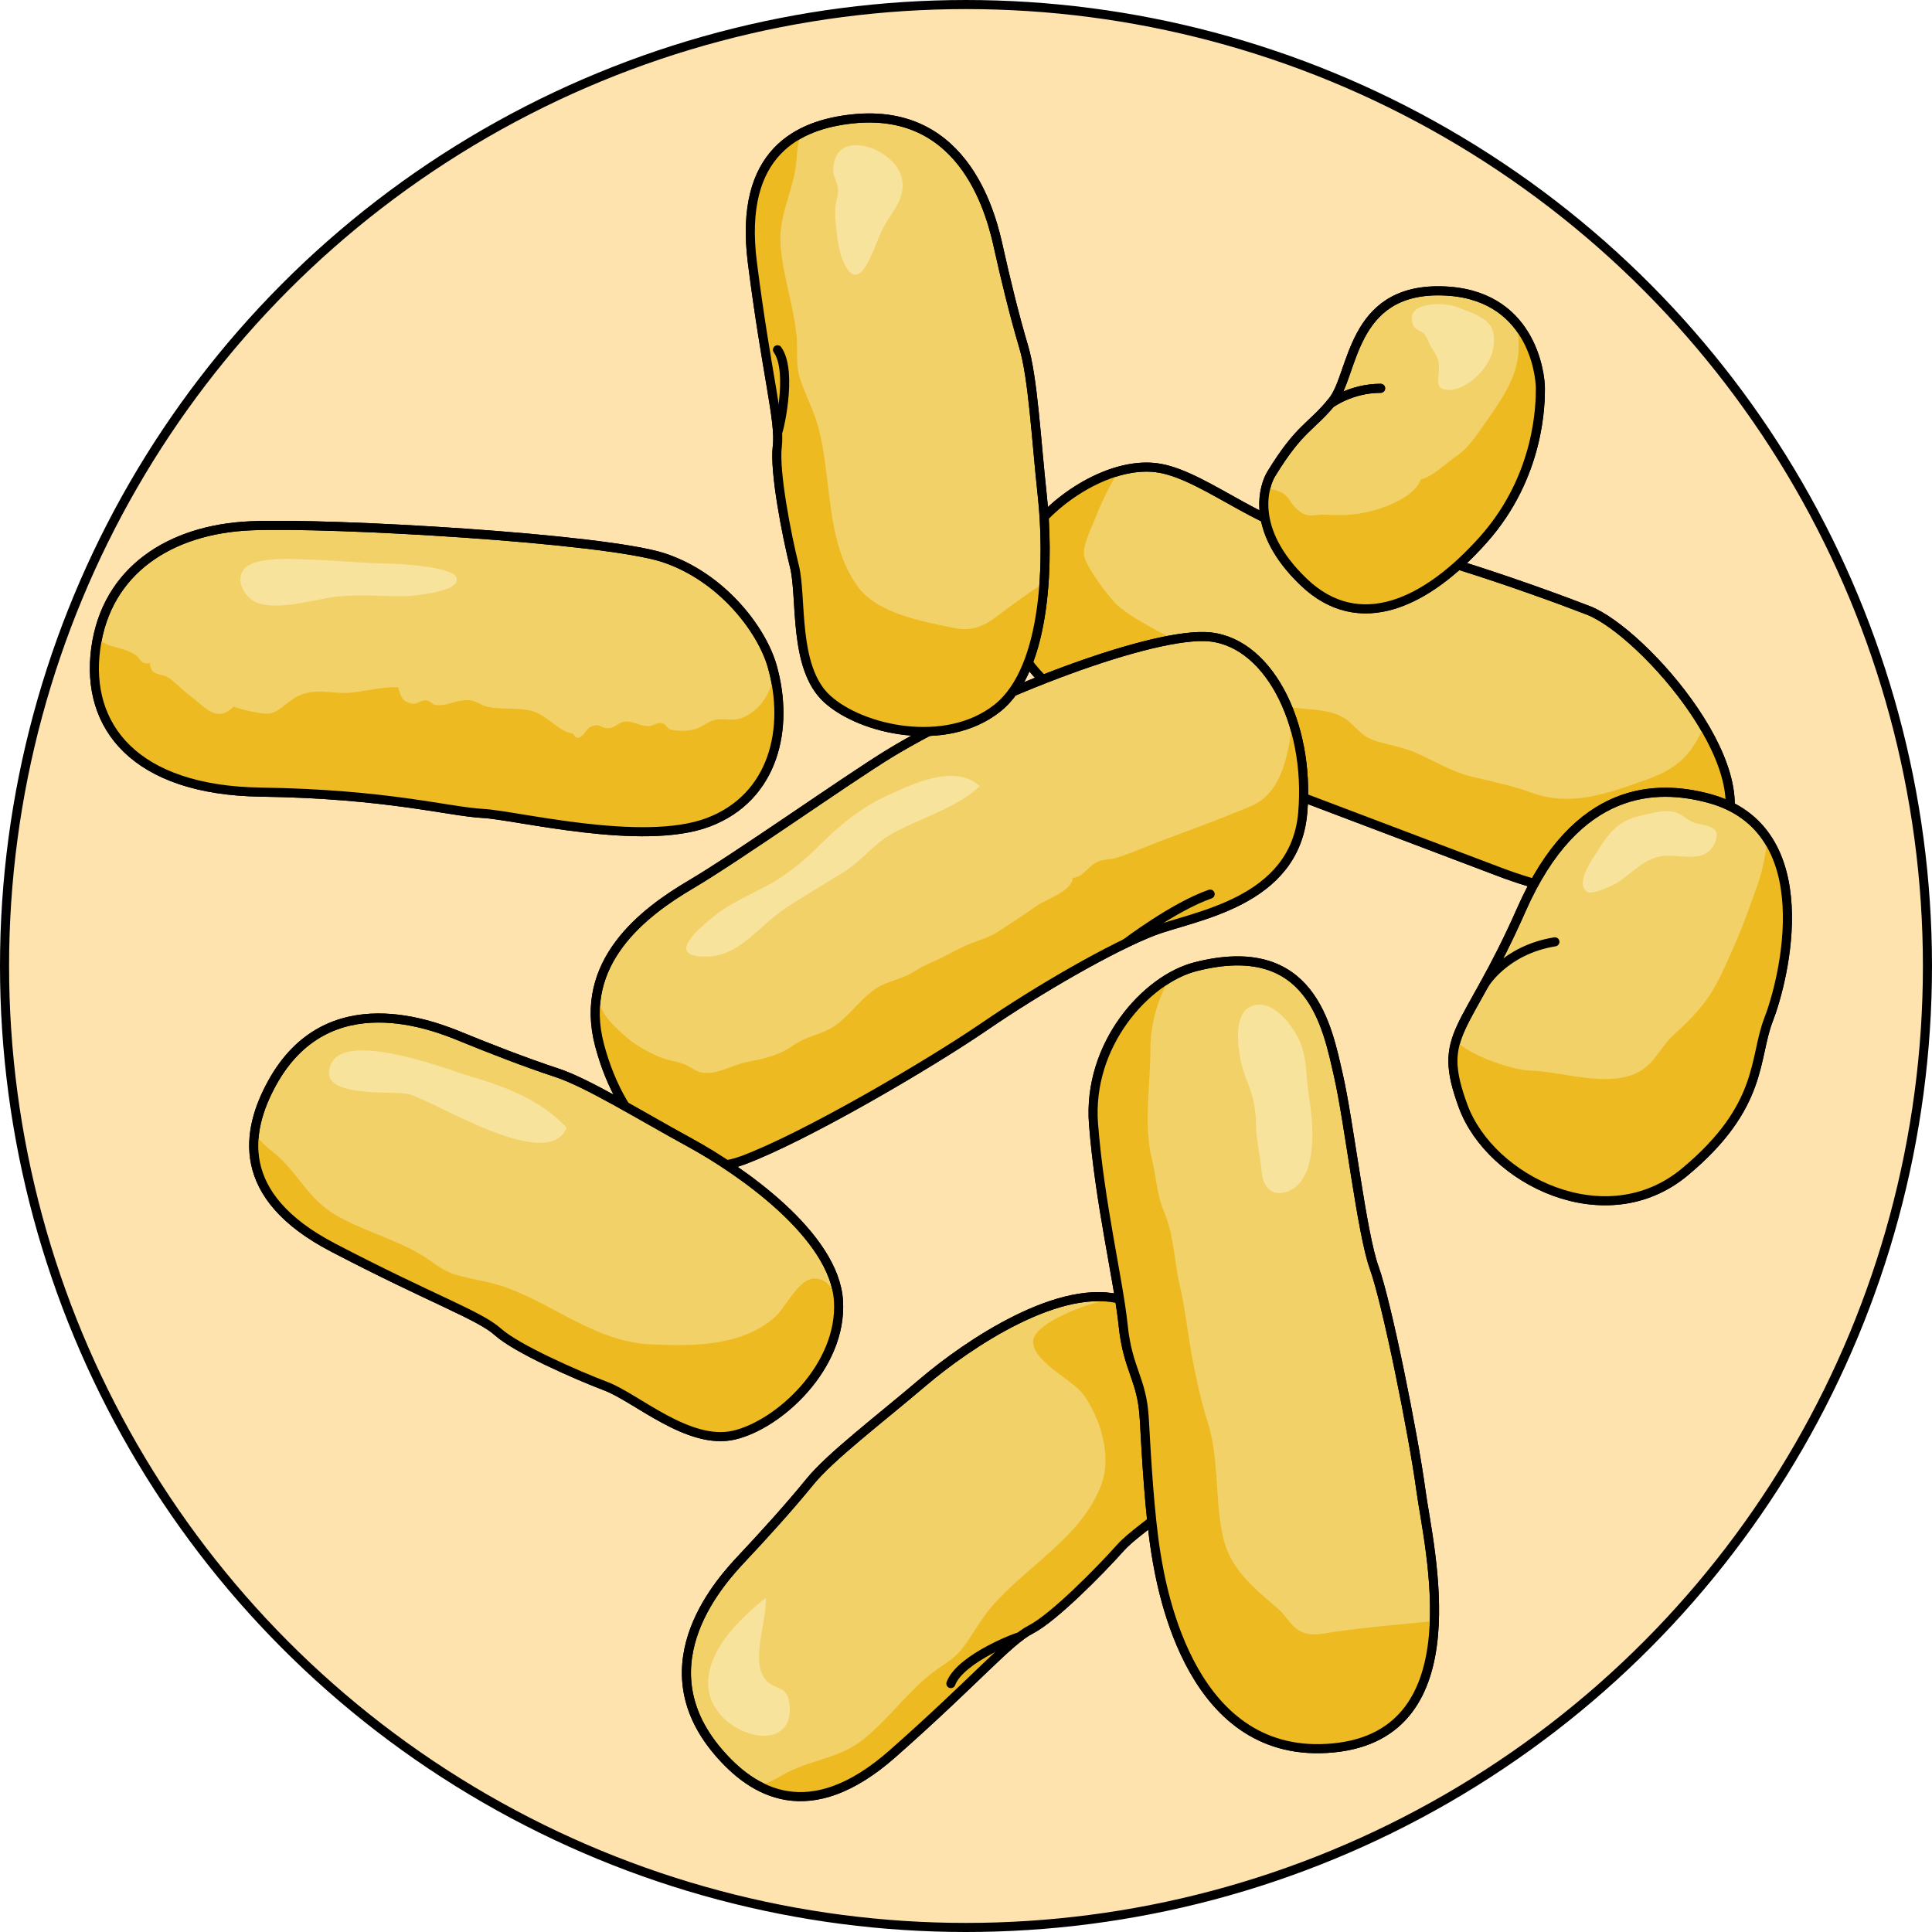
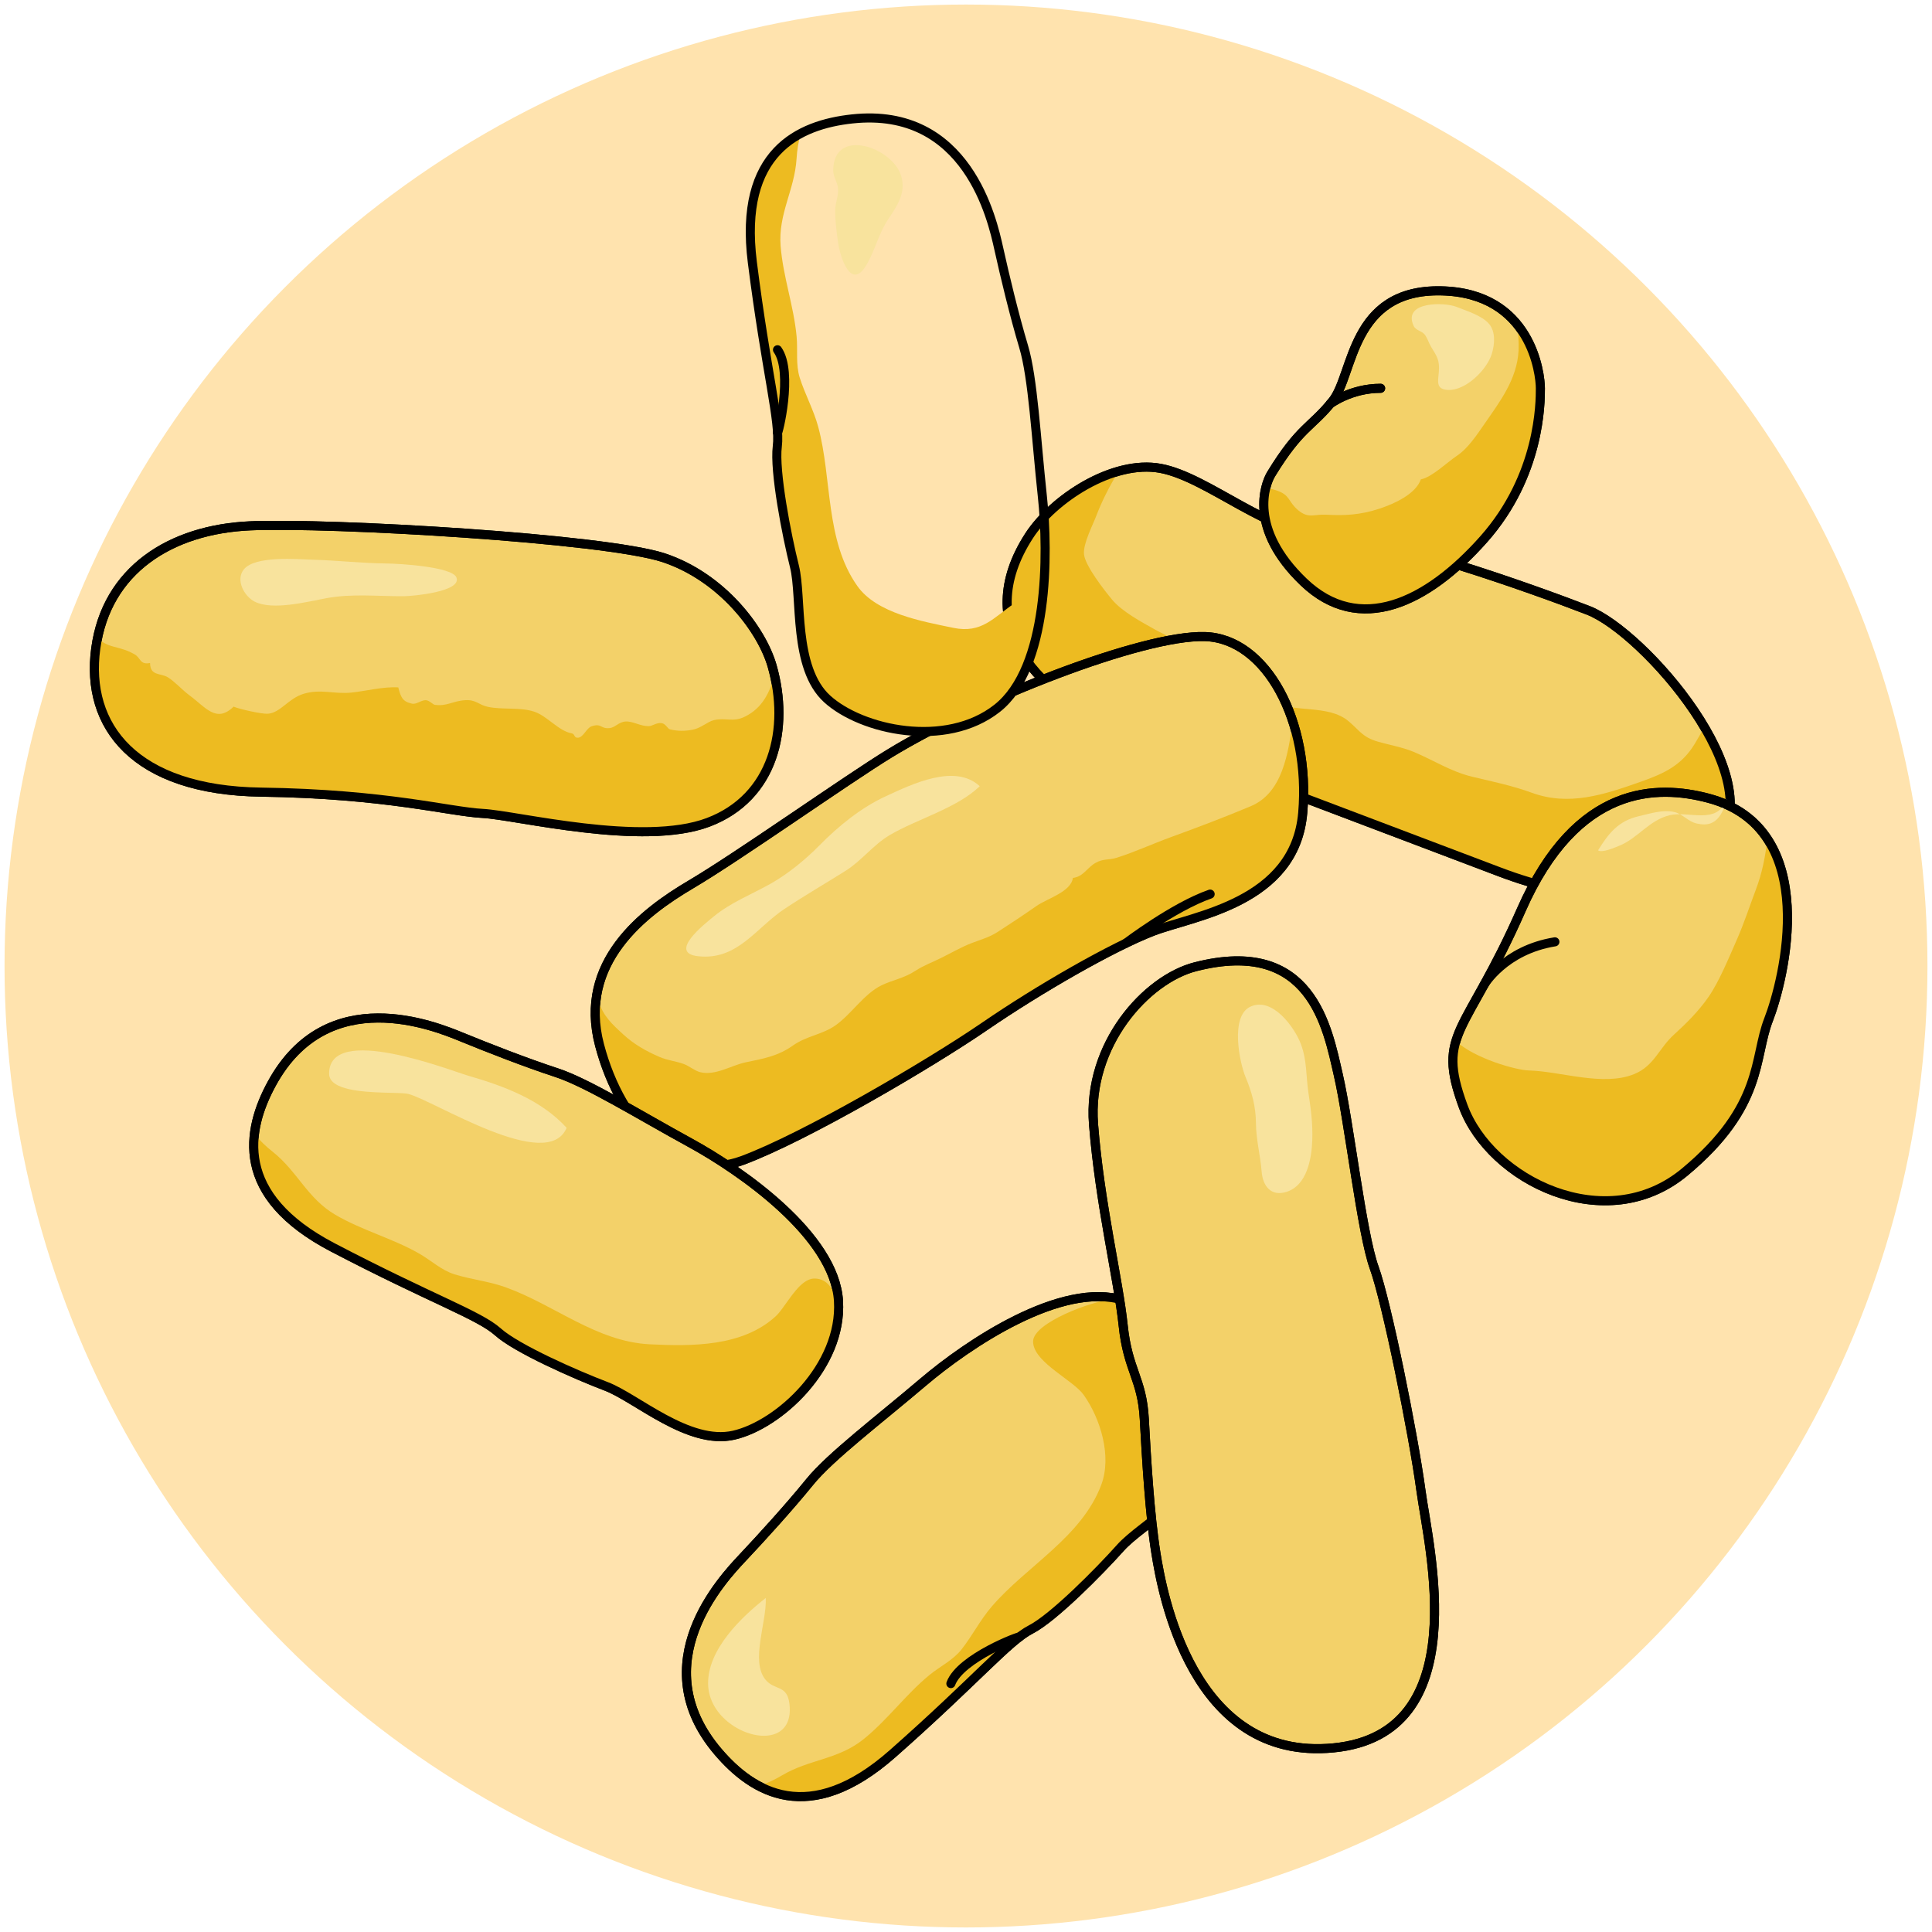
<svg xmlns="http://www.w3.org/2000/svg" version="1.1" id="Layer_1" x="0px" y="0px" width="212.835px" height="212.835px" viewBox="0 0 212.835 212.835" enable-background="new 0 0 212.835 212.835" xml:space="preserve">
  <g>
    <g>
      <circle fill="#FFE3AE" cx="106.417" cy="106.418" r="105.917" />
-       <circle fill="none" stroke="#000000" stroke-linecap="round" stroke-linejoin="round" stroke-miterlimit="10" cx="106.417" cy="106.418" r="105.917" />
    </g>
    <g>
      <g>
        <path fill="#F3D169" stroke="#000000" stroke-linecap="round" stroke-linejoin="round" stroke-miterlimit="10" d="     M113.369,59.026c2.593-4.008,9.191-8.409,14.472-7.431c5.281,0.979,12.126,7.431,18.384,7.431c6.259,0,22.687,5.868,28.749,8.215     c6.062,2.347,20.338,18.58,14.081,25.815c-6.26,7.235-15.45,6.183-23.859,2.993c-8.41-3.188-30.9-11.707-40.875-15.466     C114.347,76.824,106.915,69.001,113.369,59.026z" />
        <path fill="#EDBB21" d="M165.195,96.05c8.409,3.189,17.6,4.242,23.859-2.993c2.782-3.218,1.5-8.213-1.31-12.977     c-0.339,0.642-0.688,1.276-1.061,1.886c-1.438,2.355-3.358,3.246-5.93,4.153c-4.096,1.445-7.921,2.712-12.029,1.206     c-2.112-0.774-4.344-1.234-6.51-1.751c-2.408-0.574-4.283-1.832-6.487-2.748c-1.255-0.521-2.619-0.743-3.924-1.121     c-1.712-0.497-1.985-1.189-3.227-2.243c-2.241-1.903-6.025-0.888-8.813-2.212c-1.404-0.666-2.815-1.407-4.138-2.153     c-0.974-0.551-2.256-0.865-3.118-1.485c-0.874-0.63-1.421-1.75-2.241-2.479c-0.914-0.813-1.926-1.164-2.983-1.756     c-1.529-0.856-3.659-1.985-4.774-3.322c-0.864-1.038-2.974-3.742-3.092-4.998c-0.11-1.176,0.954-3.171,1.39-4.321     c0.463-1.223,1.354-3.138,2.441-4.822c-4.046,1.13-8.009,4.22-9.881,7.113c-6.454,9.975,0.978,17.798,10.951,21.558     C134.295,84.343,156.785,92.861,165.195,96.05z" />
        <path fill="none" stroke="#000000" stroke-linecap="round" stroke-linejoin="round" stroke-miterlimit="10" d="M113.369,59.026     c2.593-4.008,9.191-8.409,14.472-7.431c5.281,0.979,12.126,7.431,18.384,7.431c6.259,0,22.687,5.868,28.749,8.215     c6.062,2.347,20.338,18.58,14.081,25.815c-6.26,7.235-15.45,6.183-23.859,2.993c-8.41-3.188-30.9-11.707-40.875-15.466     C114.347,76.824,106.915,69.001,113.369,59.026z" />
      </g>
      <g>
        <path fill="#F3D169" stroke="#000000" stroke-linecap="round" stroke-linejoin="round" stroke-miterlimit="10" d="M85.063,73.378     c-1.134-3.967-5.476-9.777-11.93-11.93c-6.453-2.151-36.768-3.911-45.567-3.521c-8.801,0.392-15.841,4.889-17.015,13.494     s4.303,15.646,18.188,15.842c13.885,0.195,20.729,2.15,24.446,2.347c3.715,0.196,17.602,3.715,24.837,0.978     C85.259,87.85,87.019,80.223,85.063,73.378z" />
        <path fill="#F8E39D" d="M35.943,65.9c2.879-0.529,5.621-0.199,8.553-0.219c0.916-0.006,6.407-0.486,5.787-2.065     c-0.468-1.19-6.339-1.528-7.72-1.541c-2.694-0.026-5.374-0.341-8.066-0.414c-1.742-0.048-6.399-0.475-7.639,1.07     c-0.93,1.157,0.03,2.949,1.197,3.546C30.021,67.283,33.869,66.282,35.943,65.9z" />
        <path fill="#EDBB21" d="M82.067,78.945c-1.322,0.658-2.124,0.081-3.428,0.389c-0.705,0.166-1.402,0.879-2.335,1.053     c-0.914,0.169-1.613,0.162-2.476-0.032c-0.3-0.067-0.47-0.621-0.939-0.692c-0.575-0.086-0.997,0.331-1.443,0.333     c-0.912,0.005-1.751-0.565-2.521-0.513c-0.81,0.055-1.11,0.663-1.794,0.728c-1.001,0.093-0.846-0.583-1.979-0.192     c-0.529,0.183-0.877,1.19-1.457,1.248c-0.494,0.051-0.336-0.408-0.702-0.475c-1.482-0.272-2.694-1.912-4.144-2.393     c-1.558-0.516-3.469-0.19-5.083-0.527c-1.053-0.221-1.313-0.812-2.513-0.738c-1.41,0.087-1.967,0.688-3.342,0.514     c-0.219-0.027-0.565-0.453-0.937-0.504c-0.544-0.075-1.061,0.489-1.592,0.372c-1.037-0.229-1.224-0.696-1.508-1.79     c-1.635-0.105-3.543,0.403-5.178,0.572c-1.866,0.191-3.363-0.427-5.223,0.126c-1.714,0.509-2.567,2.101-3.958,2.203     c-0.678,0.049-3.128-0.502-3.781-0.782c-1.912,1.873-3.104,0.041-4.857-1.241c-0.774-0.566-1.624-1.523-2.381-1.988     c-0.818-0.502-1.946-0.112-1.965-1.579c-1.148,0.228-1.004-0.573-1.725-0.967c-0.899-0.489-1.303-0.563-2.388-0.86     c-0.654-0.18-1.21-0.487-1.669-0.882c-0.073,0.361-0.15,0.72-0.201,1.096c-1.174,8.605,4.303,15.646,18.188,15.842     c13.885,0.195,20.729,2.15,24.446,2.347c3.715,0.196,17.602,3.715,24.837,0.978c6.844-2.59,8.784-9.552,7.319-16.09     C84.743,76.236,84.08,77.945,82.067,78.945z" />
        <path fill="none" stroke="#000000" stroke-linecap="round" stroke-linejoin="round" stroke-miterlimit="10" d="M85.063,73.378     c-1.134-3.967-5.476-9.777-11.93-11.93c-6.453-2.151-36.768-3.911-45.567-3.521c-8.801,0.392-15.841,4.889-17.015,13.494     s4.303,15.646,18.188,15.842c13.885,0.195,20.729,2.15,24.446,2.347c3.715,0.196,17.602,3.715,24.837,0.978     C85.259,87.85,87.019,80.223,85.063,73.378z" />
      </g>
      <g>
        <path fill="#F3D169" stroke="#000000" stroke-linecap="round" stroke-linejoin="round" stroke-miterlimit="10" d="     M140.033,52.228c-0.685,1.119-2.551,6.018,3.581,11.885c6.131,5.868,13.563,2.347,19.821-4.693     c6.257-7.041,6.257-15.096,6.257-16.642s-0.977-10.544-10.95-10.738c-9.975-0.195-9.584,9.191-11.931,12.125     S143.23,46.99,140.033,52.228z" />
        <path fill="#F8E39D" d="M155.736,35.91c0.229,0.49,0.889,0.551,1.19,0.916c0.31,0.375,0.462,0.949,0.737,1.396     c0.647,1.057,0.948,1.462,0.842,2.758c-0.086,1.037-0.35,1.919,1.025,1.978c1.951,0.083,4.281-2.229,4.819-3.995     c0.32-1.053,0.415-2.409-0.296-3.265c-0.786-0.941-2.489-1.447-3.601-1.893C159.11,33.267,154.473,33.194,155.736,35.91z" />
        <path fill="#EDBB21" d="M167.13,35.729c0.117,0.978,0.208,1.943,0.16,2.881c-0.159,3.137-2.017,5.58-3.729,8.049     c-0.863,1.245-1.832,2.732-3.068,3.554c-1.063,0.706-2.76,2.37-3.968,2.596c-0.567,1.621-2.92,2.685-4.529,3.217     c-2.177,0.72-3.873,0.785-5.94,0.672c-1.268-0.067-1.922,0.465-3.057-0.501c-1.142-0.97-0.824-1.632-2.337-2.158     c-0.485-0.17-0.887-0.225-1.228-0.269c-0.517,2.133-0.393,5.968,4.181,10.343c6.131,5.868,13.563,2.347,19.821-4.693     c6.257-7.041,6.257-15.096,6.257-16.642C169.692,41.88,169.36,38.47,167.13,35.729z" />
        <path fill="#F3D169" stroke="#000000" stroke-linecap="round" stroke-linejoin="round" stroke-miterlimit="10" d="     M146.552,44.481c0,0,2.262-1.704,5.541-1.704" />
        <path fill="none" stroke="#000000" stroke-linecap="round" stroke-linejoin="round" stroke-miterlimit="10" d="M140.033,52.228     c-0.685,1.119-2.551,6.018,3.581,11.885c6.131,5.868,13.563,2.347,19.821-4.693c6.257-7.041,6.257-15.096,6.257-16.642     s-0.977-10.544-10.95-10.738c-9.975-0.195-9.584,9.191-11.931,12.125S143.23,46.99,140.033,52.228z" />
        <path fill="none" stroke="#000000" stroke-linecap="round" stroke-linejoin="round" stroke-miterlimit="10" d="M146.552,44.481     c0,0,2.262-1.704,5.541-1.704" />
      </g>
      <g>
        <path fill="#F3D169" stroke="#000000" stroke-linecap="round" stroke-linejoin="round" stroke-miterlimit="10" d="M97.996,83.008     c-4.685,2.859-16.648,11.336-21.893,14.429c-5.245,3.092-12.459,8.588-10.055,17.691s8.799,15.287,15.736,12.711     c6.937-2.577,20.678-10.649,26.689-14.772c6.011-4.122,14.085-8.759,18.551-10.478c4.466-1.718,15.631-3.092,16.49-13.054     c0.858-9.962-3.951-19.237-10.822-19.409C125.823,69.953,107.875,76.98,97.996,83.008z" />
        <path fill="#EDBB21" d="M142.414,79.471c-0.51,3.481-1.083,7.859-4.636,9.347c-2.938,1.23-5.718,2.285-8.81,3.411     c-2.014,0.734-3.944,1.63-5.951,2.264c-0.909,0.287-1.432,0.064-2.326,0.563c-0.956,0.532-1.323,1.518-2.497,1.659     c-0.212,1.543-2.821,2.261-3.991,3.077c-1.423,0.993-2.846,1.938-4.309,2.88c-0.915,0.59-1.885,0.848-2.849,1.219     c-1.161,0.448-2.244,1.08-3.424,1.665c-0.986,0.488-1.868,0.8-2.763,1.382c-1.303,0.85-2.501,1.003-3.76,1.613     c-1.884,0.917-3.313,3.161-5.026,4.383c-1.482,1.056-3.2,1.166-4.724,2.246c-1.646,1.168-3.238,1.441-5.183,1.843     c-1.588,0.329-3.354,1.508-5.033,1.09c-0.591-0.146-1.219-0.688-1.802-0.899c-0.872-0.316-1.784-0.398-2.662-0.774     c-1.504-0.645-2.84-1.409-3.995-2.475c-1.243-1.145-2.26-2.049-2.743-3.734c-0.059-0.203-0.116-0.455-0.17-0.733     c-0.305,1.703-0.257,3.575,0.287,5.633c2.404,9.104,8.799,15.287,15.736,12.711c6.937-2.577,20.678-10.649,26.689-14.772     c6.011-4.122,14.085-8.759,18.551-10.478c4.466-1.718,15.631-3.092,16.49-13.054C143.823,85.961,143.398,82.479,142.414,79.471z" />
        <path fill="none" stroke="#000000" stroke-linecap="round" stroke-linejoin="round" stroke-miterlimit="10" d="M97.996,83.008     c-4.685,2.859-16.648,11.336-21.893,14.429c-5.245,3.092-12.459,8.588-10.055,17.691s8.799,15.287,15.736,12.711     c6.937-2.577,20.678-10.649,26.689-14.772c6.011-4.122,14.085-8.759,18.551-10.478c4.466-1.718,15.631-3.092,16.49-13.054     c0.858-9.962-3.951-19.237-10.822-19.409C125.823,69.953,107.875,76.98,97.996,83.008z" />
        <path fill="#F8E39D" d="M76.898,105.34c4.35,0.485,6.358-3.108,9.543-5.225c2.22-1.473,4.485-2.783,6.716-4.187     c1.779-1.121,3.056-2.869,4.845-3.925c3.012-1.777,7.455-2.981,9.929-5.393c-2.732-2.541-7.481-0.208-10.292,1.079     c-2.766,1.266-5.266,3.304-7.37,5.443c-1.575,1.6-3.489,3.158-5.393,4.229c-2.074,1.166-4.358,2.055-6.214,3.573     C77.544,101.85,73.581,104.969,76.898,105.34z" />
      </g>
      <g>
        <path fill="#F3D169" stroke="#000000" stroke-linecap="round" stroke-linejoin="round" stroke-miterlimit="10" d="     M188.203,87.934c-5.584-1.482-14.496-1.595-20.604,12.28c-6.108,13.873-9.421,13.459-6.419,21.638     c3.004,8.181,15.737,14.497,24.435,7.248c8.697-7.248,7.559-12.527,9.215-16.772C196.486,108.082,200.834,91.289,188.203,87.934z     " />
-         <path fill="#F8E39D" d="M186.938,90.724c-0.989-0.209-1.516-1.037-2.492-1.269c-1.263-0.299-2.644,0.173-3.865,0.447     c-2.301,0.518-3.376,1.906-4.536,3.776c-0.525,0.846-2.616,3.63-1.202,4.569c0.467,0.311,1.888-0.33,2.319-0.499     c2.051-0.809,3.303-2.833,5.574-3.371c2.188-0.518,5.324,1.17,6.315-1.888C189.502,91.098,187.946,90.935,186.938,90.724z" />
+         <path fill="#F8E39D" d="M186.938,90.724c-0.989-0.209-1.516-1.037-2.492-1.269c-1.263-0.299-2.644,0.173-3.865,0.447     c-2.301,0.518-3.376,1.906-4.536,3.776c0.467,0.311,1.888-0.33,2.319-0.499     c2.051-0.809,3.303-2.833,5.574-3.371c2.188-0.518,5.324,1.17,6.315-1.888C189.502,91.098,187.946,90.935,186.938,90.724z" />
        <path fill="#EDBB21" d="M193.432,97.998c-0.679,1.793-1.302,3.728-2.12,5.573c-0.826,1.867-1.912,4.549-3.106,6.268     c-1.081,1.553-2.416,2.888-3.819,4.161c-1.623,1.472-2.155,3.422-4.351,4.322c-3.414,1.402-8.099-0.305-11.608-0.395     c-1.409-0.036-5.964-1.314-8.04-3.235c-0.597,1.987-0.409,3.885,0.793,7.159c3.004,8.181,15.737,14.497,24.435,7.248     c8.697-7.248,7.559-12.527,9.215-16.772c1.253-3.21,4.038-13.59-0.134-19.914C194.484,94.353,194.123,96.173,193.432,97.998z" />
        <path fill="none" stroke="#000000" stroke-linecap="round" stroke-linejoin="round" stroke-miterlimit="10" d="M188.203,87.934     c-5.584-1.482-14.496-1.595-20.604,12.28c-6.108,13.873-9.421,13.459-6.419,21.638c3.004,8.181,15.737,14.497,24.435,7.248     c8.697-7.248,7.559-12.527,9.215-16.772C196.486,108.082,200.834,91.289,188.203,87.934z" />
        <path fill="none" stroke="#000000" stroke-linecap="round" stroke-linejoin="round" stroke-miterlimit="10" d="M163.484,108.502     c0,0,2.23-3.848,7.808-4.747" />
      </g>
      <g>
-         <path fill="#F3D169" stroke="#000000" stroke-linecap="round" stroke-linejoin="round" stroke-miterlimit="10" d="M93.875,13.101     c-5.847,0.632-12.54,3.606-10.994,15.802s3.092,17.52,2.749,20.268c-0.345,2.749,1.03,9.791,1.889,13.227     c0.858,3.435-0.172,11.165,3.607,14.6c3.778,3.436,13.054,5.498,18.722,1.031c5.669-4.467,5.668-17.006,4.98-23.361     c-0.686-6.354-1.03-13.052-2.062-16.488c-1.029-3.436-2.061-7.729-2.746-10.821C109.333,24.265,106.584,11.726,93.875,13.101z" />
        <path fill="#F8E39D" d="M91.788,18.764c-0.006,0.72,0.479,1.305,0.534,2.006c0.063,0.818-0.307,1.572-0.315,2.385     c-0.013,1.147,0.158,2.47,0.325,3.611c0.229,1.571,1.409,5.273,3.092,2.466c1-1.67,1.343-3.486,2.466-5.146     c0.983-1.453,1.944-2.892,1.379-4.729C98.303,16.216,91.828,13.958,91.788,18.764z" />
        <path fill="#EDBB21" d="M111.731,66.479c-2.274,1.549-3.576,3.337-6.706,2.687c-3.438-0.713-8.436-1.586-10.575-4.604     c-3.563-5.026-2.776-11.846-4.312-17.537c-0.511-1.892-1.451-3.564-2.033-5.404c-0.461-1.455-0.207-3.014-0.347-4.539     c-0.309-3.366-1.496-6.595-1.763-9.974c-0.281-3.556,1.533-6.158,1.754-9.601c0.063-0.985,0.198-1.911,0.479-2.815     c-3.676,1.943-6.394,5.971-5.349,14.211c1.546,12.195,3.092,17.52,2.749,20.268c-0.345,2.749,1.03,9.791,1.889,13.227     c0.858,3.435-0.172,11.165,3.607,14.6c3.778,3.436,13.054,5.498,18.722,1.031c3.417-2.691,4.771-8.314,5.16-13.75     C113.713,64.985,112.408,66.02,111.731,66.479z" />
        <path fill="none" stroke="#000000" stroke-linecap="round" stroke-linejoin="round" stroke-miterlimit="10" d="M93.875,13.101     c-5.847,0.632-12.54,3.606-10.994,15.802s3.092,17.52,2.749,20.268c-0.345,2.749,1.03,9.791,1.889,13.227     c0.858,3.435-0.172,11.165,3.607,14.6c3.778,3.436,13.054,5.498,18.722,1.031c5.669-4.467,5.668-17.006,4.98-23.361     c-0.686-6.354-1.03-13.052-2.062-16.488c-1.029-3.436-2.061-7.729-2.746-10.821C109.333,24.265,106.584,11.726,93.875,13.101z" />
        <path fill="none" stroke="#000000" stroke-linecap="round" stroke-linejoin="round" stroke-miterlimit="10" d="M85.653,47.638     c0.021,0.397,1.765-6.622,0-9.106" />
      </g>
      <g>
        <path fill="#F3D169" stroke="#000000" stroke-linecap="round" stroke-linejoin="round" stroke-miterlimit="10" d="M29.949,119.36     c-2.82,5.161-4.199,12.354,6.694,18.049c10.895,5.695,16.146,7.466,18.208,9.316c2.06,1.854,8.627,4.745,11.936,6.002     c3.311,1.256,9.067,6.517,14.047,5.376c4.978-1.142,11.966-7.577,11.536-14.782c-0.43-7.203-10.724-14.362-16.332-17.427     c-5.609-3.065-11.306-6.606-14.715-7.723c-3.408-1.116-7.521-2.724-10.451-3.925C47.94,113.046,36.077,108.143,29.949,119.36z" />
        <path fill="#F8E39D" d="M38.465,119.989c2.307,0.52,5.702,0.313,6.52,0.523c2.854,0.734,15.339,8.77,17.437,3.732     c-2.813-3.084-6.906-4.604-10.819-5.734c-1.971-0.57-15.362-5.848-15.347-0.228C36.257,119.198,37.196,119.703,38.465,119.989z" />
        <path fill="#EDBB21" d="M88.576,141.277c-1.218,0.888-2.248,2.923-3.114,3.721c-3.659,3.364-9.226,3.321-13.864,3.095     c-5.916-0.291-10.503-4.352-15.934-6.295c-1.844-0.659-3.753-0.842-5.598-1.416c-1.456-0.453-2.592-1.551-3.924-2.307     c-2.939-1.67-6.267-2.537-9.194-4.248c-3.079-1.799-4.179-4.775-6.879-6.922c-0.774-0.613-1.456-1.254-2.039-2.002     c-0.502,4.129,1.253,8.659,8.613,12.506c10.895,5.695,16.146,7.466,18.208,9.316c2.06,1.854,8.627,4.745,11.936,6.002     c3.311,1.256,9.067,6.517,14.047,5.376c5.395-1.237,11.167-7.2,11.483-12.866c0.087-1.543-0.429-4.45-2.65-4.386     C89.288,140.862,88.925,141.023,88.576,141.277z" />
        <path fill="none" stroke="#000000" stroke-linecap="round" stroke-linejoin="round" stroke-miterlimit="10" d="M29.949,119.36     c-2.82,5.161-4.199,12.354,6.694,18.049c10.895,5.695,16.146,7.466,18.208,9.316c2.06,1.854,8.627,4.745,11.936,6.002     c3.311,1.256,9.067,6.517,14.047,5.376c4.978-1.142,11.966-7.577,11.536-14.782c-0.43-7.203-10.724-14.362-16.332-17.427     c-5.609-3.065-11.306-6.606-14.715-7.723c-3.408-1.116-7.521-2.724-10.451-3.925C47.94,113.046,36.077,108.143,29.949,119.36z" />
      </g>
      <g>
        <path fill="#F3D169" stroke="#000000" stroke-linecap="round" stroke-linejoin="round" stroke-miterlimit="10" d="M79.1,192.973     c3.811,4.479,10.035,8.34,19.248,0.204c9.216-8.139,12.748-12.41,15.213-13.673c2.467-1.261,7.517-6.359,9.874-8.999     c2.357-2.643,9.329-6.138,10.044-11.195c0.715-5.057-2.797-13.885-9.679-16.061c-6.881-2.175-17.248,4.879-22.115,9.021     c-4.869,4.142-10.213,8.194-12.475,10.979c-2.262,2.783-5.232,6.049-7.403,8.355C79.637,173.913,70.815,183.237,79.1,192.973z" />
        <path fill="#F8E39D" d="M84.714,191.179c1.457-0.208,2.504-1.266,2.258-3.445c-0.245-2.182-1.618-1.462-2.636-2.687     c-1.69-2.034,0.144-6.347,0.024-9.011c-2.729,2.139-6.382,5.664-6.354,9.432C78.034,189.106,82.056,191.558,84.714,191.179z" />
        <path fill="#EDBB21" d="M113.829,148.051c0.311,2.151,4.419,4.02,5.552,5.614c1.854,2.612,3.116,6.748,1.945,9.889     c-2.151,5.773-8.233,8.959-12.076,13.43c-1.275,1.486-2.13,3.203-3.324,4.721c-0.944,1.198-2.375,1.865-3.558,2.838     c-2.61,2.149-4.611,4.946-7.257,7.068c-2.78,2.232-5.953,2.195-8.923,3.948c-0.851,0.504-1.692,0.911-2.6,1.188     c3.677,1.945,8.534,1.928,14.759-3.57c9.216-8.139,12.748-12.41,15.213-13.673c2.467-1.261,7.517-6.359,9.874-8.999     c2.357-2.643,9.329-6.138,10.044-11.195c0.833-5.896-4.091-16.588-11.146-16.123c-1.981,0.131-8.475,2.509-8.522,4.566     C113.809,147.853,113.814,147.952,113.829,148.051z" />
        <path fill="none" stroke="#000000" stroke-linecap="round" stroke-linejoin="round" stroke-miterlimit="10" d="M79.1,192.973     c3.811,4.479,10.035,8.34,19.248,0.204c9.216-8.139,12.748-12.41,15.213-13.673c2.467-1.261,7.517-6.359,9.874-8.999     c2.357-2.643,9.329-6.138,10.044-11.195c0.715-5.057-2.797-13.885-9.679-16.061c-6.881-2.175-17.248,4.879-22.115,9.021     c-4.869,4.142-10.213,8.194-12.475,10.979c-2.262,2.783-5.232,6.049-7.403,8.355C79.637,173.913,70.815,183.237,79.1,192.973z" />
        <path fill="none" stroke="#000000" stroke-linecap="round" stroke-linejoin="round" stroke-miterlimit="10" d="M112.28,180.347     c0.317-0.24-6.467,2.265-7.529,5.121" />
      </g>
      <path fill="none" stroke="#000000" stroke-linecap="round" stroke-linejoin="round" stroke-miterlimit="10" d="M123.951,103.949    c0.129-0.064,5.289-4.028,9.362-5.452" />
      <g>
        <path fill="#F3D169" stroke="#000000" stroke-linecap="round" stroke-linejoin="round" stroke-miterlimit="10" d="     M131.699,106.497c-5.434,1.387-11.92,8.588-11.233,17.348c0.688,8.76,2.748,17.176,3.265,22.158     c0.514,4.981,2.081,5.839,2.328,10.306c0.247,4.466,0.591,10.477,1.278,14.771c0.687,4.295,3.949,23.017,19.581,21.471     c15.631-1.545,10.479-21.984,9.619-28.34c-0.859-6.356-3.779-20.784-5.153-24.563c-1.374-3.779-2.749-16.003-3.951-21.228     S144.479,103.233,131.699,106.497z" />
        <path fill="#F8E39D" d="M137.223,118.674c0.684,1.646,1.118,3.191,1.135,5.036c0.018,1.861,0.485,3.552,0.632,5.382     c0.124,1.55,1.02,2.749,2.734,2.208c2.261-0.714,2.765-3.644,2.84-5.685c0.067-1.838-0.159-3.467-0.426-5.254     c-0.28-1.873-0.144-3.537-0.837-5.365c-0.683-1.803-3.136-5.254-5.582-4.084C135.526,111.961,136.524,116.997,137.223,118.674z" />
-         <path fill="#EDBB21" d="M147.068,179.759c-1.59,0.229-2.991,0.666-4.322-0.392c-0.678-0.537-1.253-1.551-1.976-2.171     c-2.827-2.424-5.356-4.402-6.118-8.234c-0.832-4.187-0.333-8.334-1.659-12.466c-0.657-2.048-1.088-4.097-1.531-6.285     c-0.579-2.86-0.835-5.793-1.489-8.596c-0.656-2.811-0.629-5.557-1.759-8.188c-0.781-1.818-0.822-3.725-1.305-5.666     c-0.964-3.872-0.165-8.272-0.176-12.275c-0.005-2.354,0.714-5.423,2.208-7.82c-4.633,2.67-9.047,8.876-8.476,16.18     c0.688,8.76,2.748,17.176,3.265,22.158c0.514,4.981,2.081,5.839,2.328,10.306c0.247,4.466,0.591,10.477,1.278,14.771     c0.687,4.295,3.949,23.017,19.581,21.471c8.497-0.84,10.848-7.264,11.089-13.973     C154.361,178.942,150.708,179.235,147.068,179.759z" />
        <path fill="none" stroke="#000000" stroke-linecap="round" stroke-linejoin="round" stroke-miterlimit="10" d="M131.699,106.497     c-5.434,1.387-11.92,8.588-11.233,17.348c0.688,8.76,2.748,17.176,3.265,22.158c0.514,4.981,2.081,5.839,2.328,10.306     c0.247,4.466,0.591,10.477,1.278,14.771c0.687,4.295,3.949,23.017,19.581,21.471c15.631-1.545,10.479-21.984,9.619-28.34     c-0.859-6.356-3.779-20.784-5.153-24.563c-1.374-3.779-2.749-16.003-3.951-21.228S144.479,103.233,131.699,106.497z" />
      </g>
    </g>
  </g>
</svg>